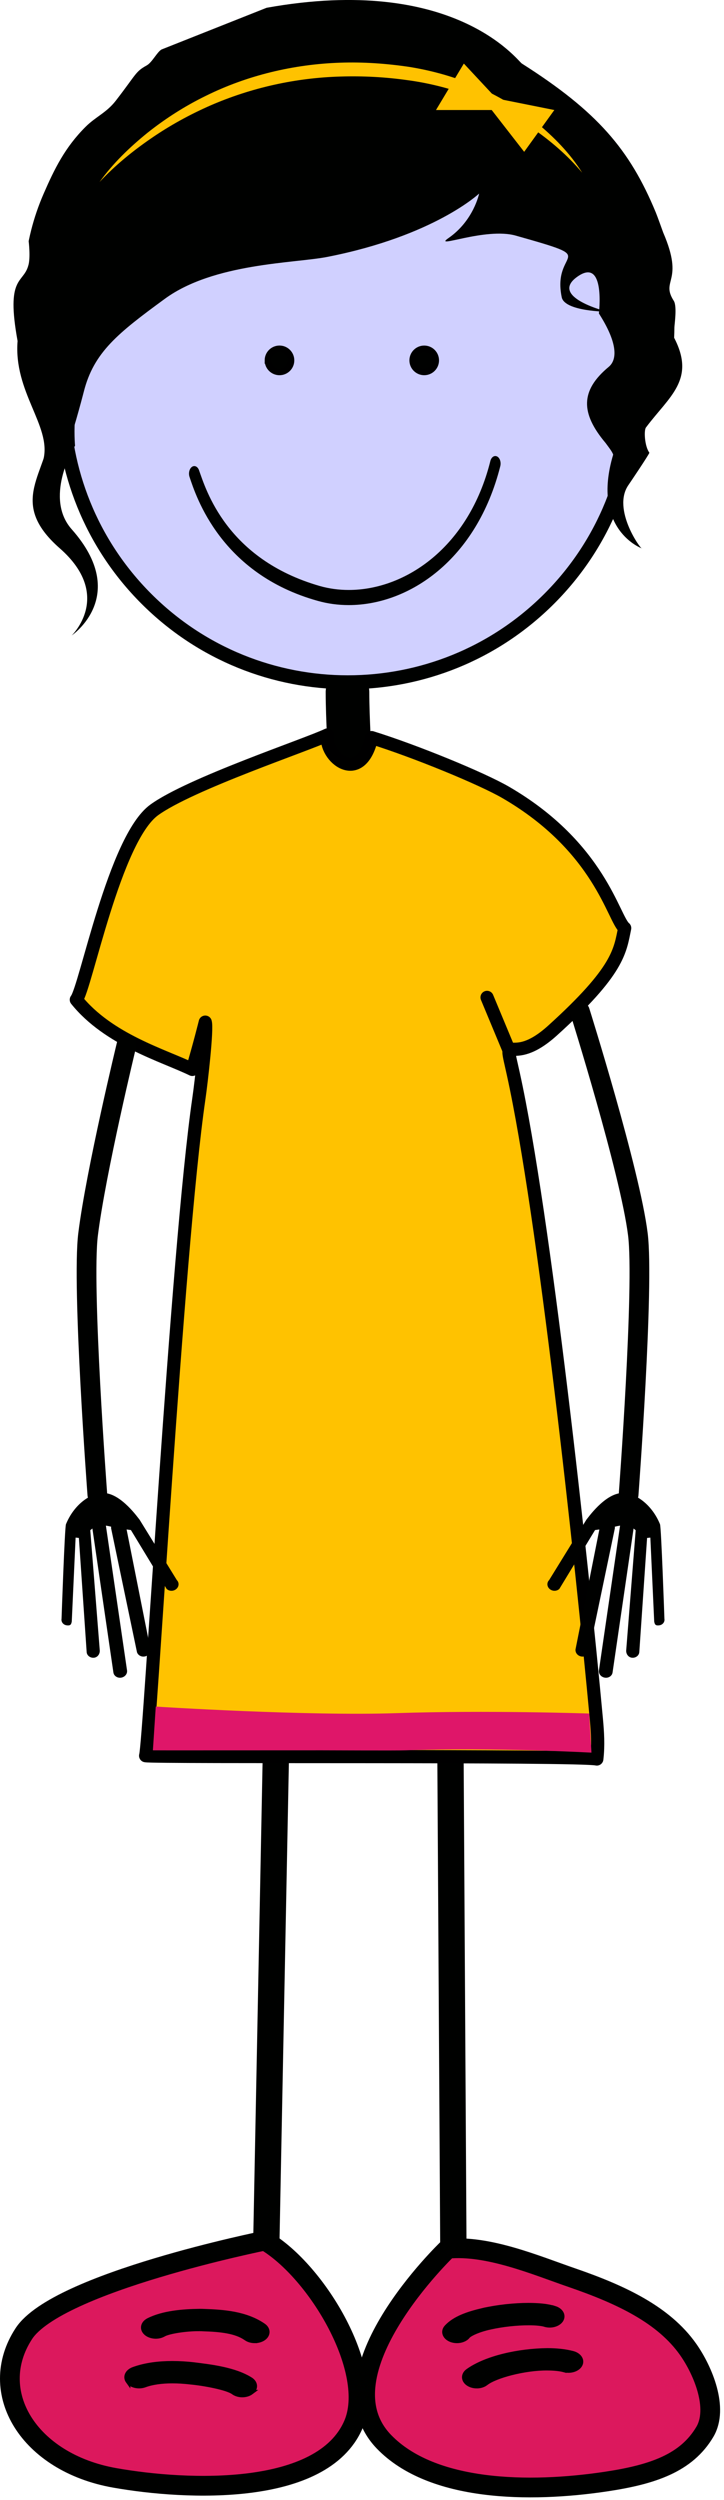
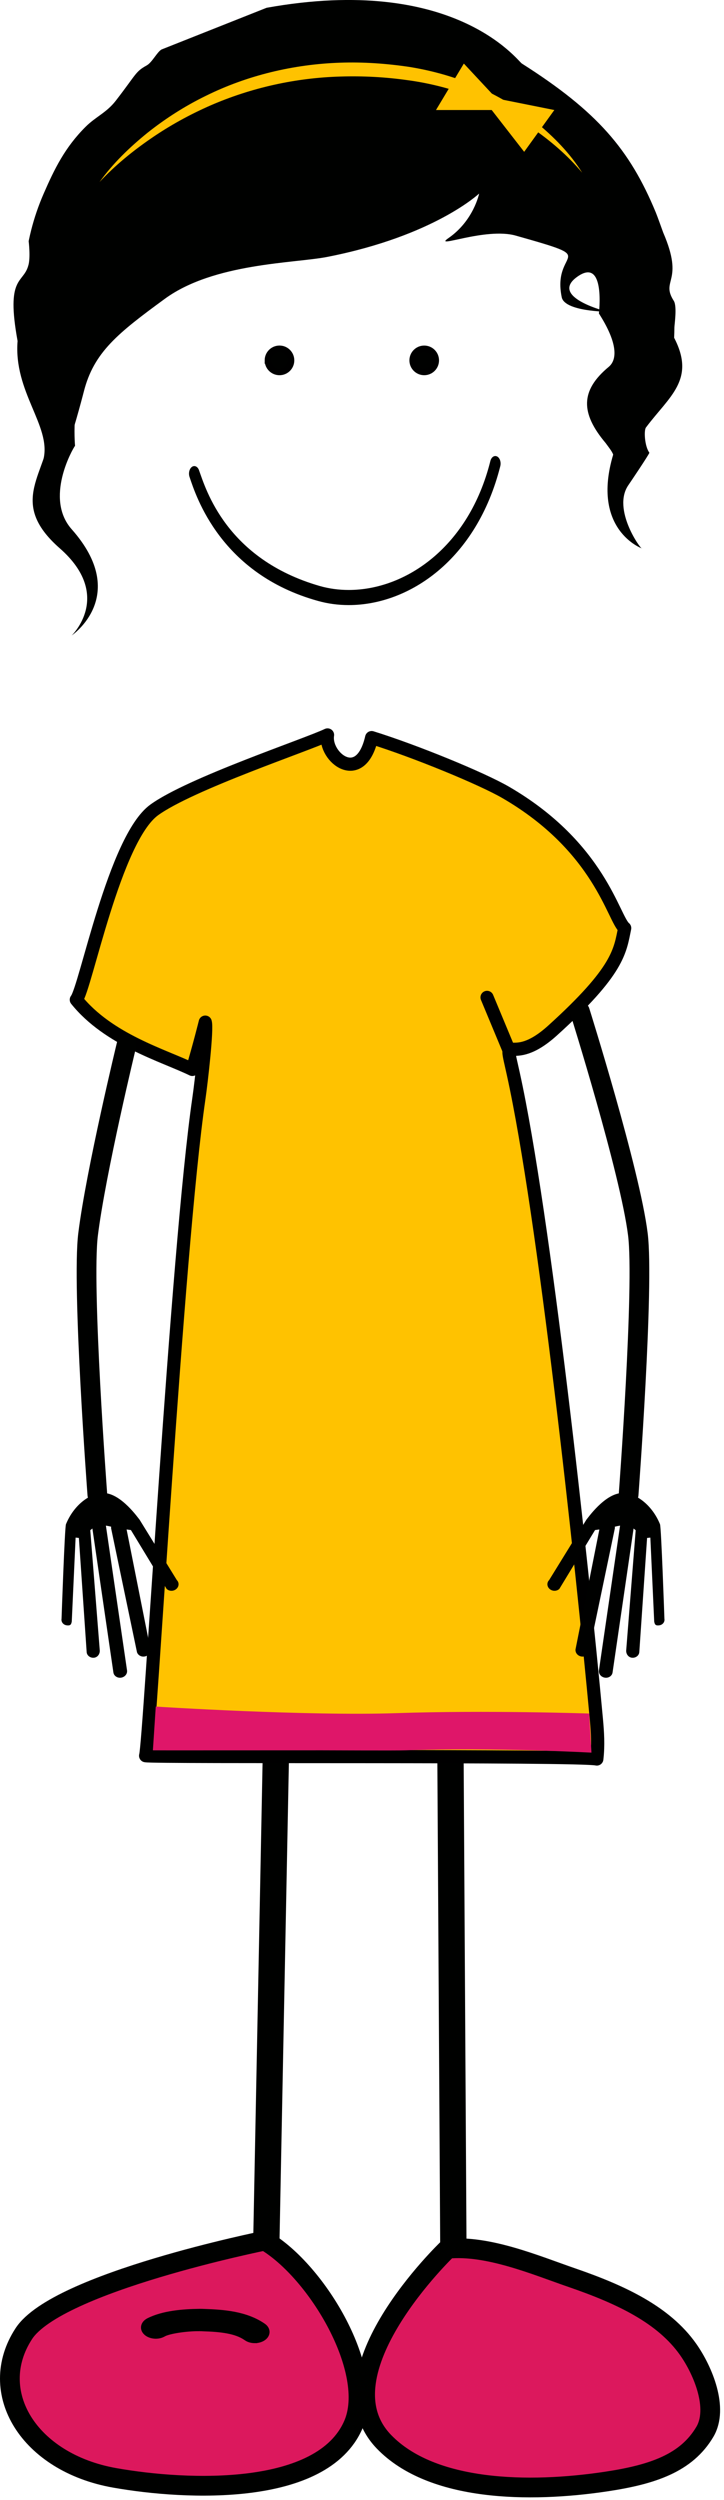
<svg xmlns="http://www.w3.org/2000/svg" width="156px" height="538px" viewBox="0 0 156 538">
  <g transform="translate(0,538) scale(1,-1)">
    <g id="Layer 1">
-       <path id="skinface" d="M118.347 409.151c23.975 23.975 23.975 62.846 0.000 86.821c-23.975 23.975-62.846 23.975-86.821 0.000c-23.975-23.975-23.975-62.846-0.000-86.821c23.975-23.975 62.846-23.975 86.821 0.000" stroke="rgb(0%,0.392%,0%)" stroke-width="3" fill="rgb(81.3%,81.628%,100%)" />
      <g id="Group1">
        <path id="" d="M68.48 408.686c-20.925 5.818-26.242 22.506-27.636 26.659L40.844 435.345c-0.280 0.803-0.049 1.783 0.510 2.180L41.354 437.526c0.567 0.402 1.251 0.074 1.530-0.729L42.884 436.796c1.448-4.015 5.852-19.110 26.036-24.914L68.92 411.882c1.980-0.560 4.077-0.847 6.223-0.847L75.143 411.035c12.248 0.000 25.895 9.246 30.514 27.749L105.656 438.783c0.211 0.844 0.862 1.287 1.454 0.981L107.11 439.764c0.593-0.302 0.898-1.230 0.688-2.080L107.798 437.684c-5.091-20.174-19.687-29.902-32.655-29.902L75.142 407.782c-2.284-0.001-4.528 0.302-6.662 0.904L68.48 408.686Z" fill="rgb(0%,0.392%,0%)" />
        <path id="" d="M93.16 458.688c0.969 0.969 0.969 2.541 0.000 3.510c-0.969 0.969-2.541 0.969-3.510 0.000c-0.969-0.969-0.969-2.541 0.000-3.510c0.969-0.969 2.541-0.969 3.510 0.000" stroke="rgb(0%,0%,0%)" stroke-width="1.417" fill="rgb(0%,0.392%,0%)" />
        <path id="" d="M57.737 460.443c0.000-1.371 1.111-2.484 2.482-2.484c1.375 0.000 2.485 1.113 2.485 2.484c0.000 1.372-1.111 2.485-2.486 2.485c-1.371 0.000-2.482-1.113-2.482-2.485Z" stroke="rgb(0%,0%,0%)" stroke-width="1.417" fill="rgb(0%,0.392%,0%)" />
      </g>
      <path id="" d="M59.86 181.504L57.306 51.498" stroke="rgb(0%,0.392%,0%)" stroke-width="5.669" stroke-linecap="round" stroke-linejoin="round" fill="none" />
      <path id="" d="M96.962 177.367L97.704 51.48" stroke="rgb(0%,0.392%,0%)" stroke-width="5.669" stroke-linecap="round" stroke-linejoin="round" fill="none" />
      <path id="" d="M96.46 54.058c8.701 0.869 19.225-3.636 26.775-6.228c10.549-3.630 19.758-7.951 25.035-15.432c3.289-4.669 6.562-12.727 3.615-17.729c-3.973-6.728-11.223-9.201-21.293-10.715c-16.551-2.484-37.512-2.164-47.871 8.575c-14.269 14.801 13.739 41.529 13.739 41.529Z" stroke="rgb(0%,0.392%,0%)" stroke-width="4.252" stroke-linecap="round" stroke-linejoin="round" fill="rgb(86.275%,9.412%,36.471%)" />
      <path id="" d="M57.065 55.812c11.369-6.674 24.043-28.184 19.070-39.626c-6.695-15.398-35.668-14.229-51.443-11.432c-18.502 3.285-27.754 18.460-19.568 31.020c7.193 11.048 51.941 20.038 51.941 20.038Z" stroke="rgb(0%,0.392%,0%)" stroke-width="4.252" stroke-linecap="round" stroke-linejoin="round" fill="rgb(86.275%,9.412%,36.471%)" />
-       <path id="" d="M72.731 370.242c0.000 3.123-0.137 6.308-0.270 9.386c-0.131 3.121-0.271 6.345-0.271 9.546L72.19 389.174c0.000 1.207 1.205 1.181 2.684 1.181c1.482 0.000 2.682 0.026 2.682-1.181L77.556 389.174c0.000-3.127 0.137-6.314 0.270-9.395c0.135-3.118 0.270-6.340 0.270-9.538L78.096 370.241c0.000-1.205-1.199-2.181-2.682-2.181c-1.483 0.000-2.683 0.977-2.683 2.182L72.731 370.242Z" stroke="rgb(0%,0.392%,0%)" stroke-width="4.03" fill="rgb(0%,0.392%,0%)" />
      <path id="" d="M53.017 34.787c-2.123 1.512-5.361 1.893-9.303 2.010L43.714 36.797c-0.170 0.016-0.422 0.020-0.740 0.020L42.974 36.817c-2.670 0.039-6.637-0.523-7.803-1.235L35.171 35.582L35.177 35.579c-1.189-0.635-2.869-0.459-3.758 0.380L31.419 35.959c-0.893 0.847-0.654 2.040 0.535 2.673L31.954 38.632c3.244 1.643 7.602 1.947 11.020 1.995L42.974 40.627c0.346 0.000 0.727 0.000 1.078-0.021L44.052 40.606c4.004-0.143 8.900-0.453 12.729-3.100L56.781 37.506c1.053-0.734 1.072-1.942 0.033-2.695L56.814 34.811c-0.529-0.380-1.227-0.570-1.920-0.570L54.894 34.241c-0.680-0.001-1.358 0.181-1.877 0.546L53.017 34.787Z" stroke="rgb(0%,0.392%,0%)" stroke-width="1" fill="rgb(0%,0.392%,0%)" />
-       <path id="" d="M50.343 23.123c-1.273 1.008-6.379 1.963-9.451 2.240L40.892 25.363c-1.215 0.143-2.504 0.225-3.773 0.225L37.119 25.588c-2.205 0.000-4.295-0.268-5.920-0.869L31.199 24.719c-1.309-0.483-2.934-0.116-3.613 0.816L27.586 25.535c-0.676 0.938-0.162 2.084 1.150 2.572L28.736 28.107c2.678 0.978 5.605 1.288 8.383 1.288L37.119 29.395c1.594 0.000 3.154-0.096 4.615-0.267L41.734 29.128c3.396-0.430 8.809-1.001 12.324-3.258L54.058 25.87c1.068-0.728 1.107-1.936 0.080-2.693L54.138 23.177c-0.527-0.391-1.232-0.590-1.936-0.590L52.202 22.587c-0.668 0.001-1.336 0.177-1.859 0.536L50.343 23.123Z" stroke="rgb(0%,0.392%,0%)" stroke-width="1" fill="rgb(0%,0.392%,0%)" />
-       <path id="" d="M97.065 34.518c-1.260 0.551-1.666 1.725-0.893 2.621L96.172 37.139c1.770 1.961 4.729 2.928 7.906 3.673L104.078 40.812c3.205 0.722 6.725 1.085 9.801 1.091L113.879 41.903c2.105-0.016 3.965-0.139 5.668-0.668L119.547 41.235c1.352-0.430 1.955-1.557 1.348-2.516L120.895 38.719c-0.609-0.960-2.195-1.389-3.547-0.960L117.348 37.759c-0.408 0.151-1.805 0.343-3.469 0.323L113.879 38.082c-2.457 0.006-5.586-0.316-8.182-0.900L105.697 37.182c-2.611-0.552-4.598-1.510-4.949-2.025L100.748 35.157L100.754 35.155c-0.502-0.589-1.389-0.914-2.293-0.914L98.461 34.241c-0.478-0.001-0.960 0.090-1.396 0.277L97.065 34.518Z" stroke="rgb(0%,0.392%,0%)" stroke-width="1" fill="rgb(0%,0.392%,0%)" />
-       <path id="" d="M100.886 25.027c-1.080 0.727-1.123 1.933-0.100 2.697L100.786 27.724c3.934 2.826 10.936 4.377 17.143 4.445L117.929 32.169c1.916-0.002 3.777-0.170 5.506-0.623L123.435 31.546c1.385-0.372 2.090-1.469 1.570-2.451L125.005 29.095c-0.525-0.986-2.066-1.484-3.455-1.114L121.55 27.981c-0.877 0.237-2.156 0.377-3.621 0.377L117.929 28.358c-4.730 0.060-11.242-1.629-13.256-3.261L104.673 25.097c-0.521-0.391-1.232-0.596-1.943-0.596L102.73 24.501c-0.663 0.001-1.325 0.178-1.844 0.526L100.886 25.027Z" stroke="rgb(0%,0.392%,0%)" stroke-width="1" fill="rgb(0%,0.392%,0%)" />
      <path id="" d="M110.61 306.866c-2.246 10.178-0.902 0.902 8.453 9.361c14.306 12.936 14.516 17.067 15.539 22.039c-2.442 1.971-5.271 17.387-25.629 29.199c-5.163 2.996-19.530 8.890-28.895 11.799c-2.410-10.530-10.254-4.203-9.504 0.575c-4.428-2.130-29.537-10.479-37.352-16.143c-8.562-6.212-14.760-38.357-16.780-40.841c6.954-8.662 18.896-12.024 25.000-15.000c1.500 5.000 2.786 10.178 2.786 10.178c0.441-1.458-0.812-12.580-1.391-16.556c-4.709-32.382-10.592-138.872-11.463-141.314c2.000-0.418 93.764 0.137 97.223-0.711c0.338 2.908 0.168 5.723-0.096 8.569c-3.128 33.808-11.230 108.673-17.891 138.845Z" stroke="rgb(0%,0%,0%)" stroke-width="2.835" stroke-linecap="round" stroke-linejoin="round" fill="rgb(100%,76.078%,0%)" />
      <path id="" d="M142.21 209.976c-1.712 4.206-5.289 6.824-8.210 6.715c-3.740-0.139-7.440-5.522-7.658-5.746L118.321 197.954c-0.543-0.543-0.489-1.404 0.122-1.922c0.611-0.520 1.548-0.499 2.090 0.044L128.216 208.726L129.144 208.852L124.045 183.233c-0.202-0.723 0.275-1.477 1.066-1.687c0.474-0.127 0.947-0.030 1.303 0.224c0.238 0.168 0.418 0.409 0.502 0.703L132.451 208.948c0.045 0.166 0.045 0.336 0.022 0.501c0.409 0.098 0.789 0.177 1.132 0.233L129.051 178.522c-0.105-0.741 0.465-1.442 1.274-1.564c0.422-0.065 0.825 0.039 1.127 0.255c0.284 0.202 0.486 0.503 0.538 0.864L136.517 209.062c1.035-0.945 0.398 0.079 0.441-0.555L134.921 182.769c-0.018-0.751 0.504-1.487 1.319-1.527c0.364-0.018 0.702 0.086 0.965 0.275c0.329 0.232 0.540 0.594 0.550 1.010L139.427 207.027L140.131 207.102L140.961 189.027c0.123-0.687 0.332-0.898 1.076-0.810c0.242 0.030 0.459 0.118 0.638 0.244c0.366 0.263 0.570 0.701 0.487 1.164c0.001 0.002-0.685 19.852-0.952 20.351Z" fill="rgb(0%,0.392%,0%)" />
      <path id="" d="M104.943 323.355L109.943 311.355" stroke="rgb(0%,0%,0%)" stroke-width="2.835" stroke-linecap="round" stroke-linejoin="round" fill="rgb(39.216%,73.725%,27.451%)" />
      <path id="" d="M124.943 320.355c0.000 0.000 10.803-34.372 12.500-48.000c1.381-11.087-2.000-56.033-2.000-56.033" stroke="rgb(0%,0.392%,0%)" stroke-width="4.252" stroke-linecap="round" stroke-linejoin="round" fill="none" />
      <path id="" d="M14.213 209.976c1.712 4.206 5.289 6.824 8.210 6.715c3.740-0.139 7.440-5.522 7.658-5.746L38.102 197.954c0.543-0.543 0.489-1.404-0.122-1.922c-0.611-0.520-1.548-0.499-2.090 0.044L28.207 208.726L27.279 208.852L32.378 183.233c0.202-0.723-0.275-1.477-1.066-1.687c-0.474-0.127-0.947-0.030-1.303 0.224c-0.238 0.168-0.418 0.409-0.502 0.703L23.972 208.948c-0.045 0.166-0.045 0.336-0.022 0.501c-0.409 0.098-0.789 0.177-1.132 0.233L27.372 178.522c0.105-0.741-0.465-1.442-1.274-1.564c-0.422-0.065-0.825 0.039-1.127 0.255c-0.284 0.202-0.486 0.503-0.538 0.864L19.906 209.062c-1.035-0.945-0.398 0.079-0.441-0.555L21.502 182.769c0.018-0.751-0.504-1.487-1.319-1.527c-0.364-0.018-0.702 0.086-0.965 0.275c-0.329 0.232-0.540 0.594-0.550 1.010L16.996 207.027L16.292 207.102L15.462 189.027c-0.123-0.687-0.332-0.898-1.076-0.810c-0.242 0.030-0.459 0.118-0.638 0.244c-0.366 0.263-0.570 0.701-0.487 1.164c-0.001 0.002 0.685 19.852 0.952 20.351Z" fill="rgb(0%,0.392%,0%)" />
      <path id="" d="M27.287 313.253c0.000 0.000-6.610-27.270-8.308-40.897c-1.381-11.087 2.000-56.033 2.000-56.033" stroke="rgb(0%,0.392%,0%)" stroke-width="4.252" stroke-linecap="round" stroke-linejoin="round" fill="none" />
      <path id="" d="M69.443 161.323c-19.217 0.000-36.221-0.024-36.500 0.000L33.563 170.735c0.312-0.026 32.522-2.068 51.880-1.412c19.474 0.660 41.279-0.081 41.511-0.083L127.443 160.823c-0.229 0.003-20.588 1.158-40.000 0.500c-2.173-0.074-15.592 0.000-18.000 0.000Z" fill="rgb(87.451%,8.627%,41.176%)" />
      <path id="" d="M34.809 527.352c-0.959-0.531-2.021-2.779-3.202-3.432c-2.470-1.366-2.177-1.807-6.663-7.597c-1.993-2.571-4.319-3.439-6.488-5.598c-4.453-4.431-6.728-9.074-9.057-14.421c-1.164-2.668-2.023-5.252-2.659-7.740c-0.213-0.830-0.399-1.649-0.565-2.457c0.000 0.000 0.453-3.670-0.100-5.329c-1.106-3.871-4.844-2.175-2.287-16.161c-0.878-10.958 7.204-18.214 5.608-25.309c-2.803-12.470 5.112 2.760 5.112 2.760c0.819 1.327 3.139 10.028 3.551 11.650c2.152 8.468 7.310 12.560 17.456 19.975c10.559 7.717 27.954 7.639 34.998 9.018c23.076 4.516 32.727 13.639 32.727 13.639c0.000 0.000-1.172-5.825-6.602-9.584c-3.588-2.484 7.954 2.374 14.494 0.528c19.053-5.378 7.693-2.579 9.905-13.269c0.636-3.072 9.847-3.110 9.847-3.110c0.000 0.000-13.034 3.183-6.266 7.689c5.873 3.910 4.423-8.057 4.423-8.057c3.883-6.042 4.129-9.828 2.116-11.501c-6.135-5.096-6.082-9.953-0.673-16.377c0.731-0.994 1.406-1.835 1.638-2.504c-4.836-16.229 6.223-20.208 6.223-20.208c-0.137-0.404-6.565 8.423-2.939 13.654c0.357 0.516 4.299 6.356 4.521 6.960c-1.028 1.334-1.252 4.936-0.699 5.489c4.977 6.635 10.729 10.222 6.028 19.248c0.032 0.740 0.051 1.483 0.056 2.227c0.004 0.557 0.602 4.452-0.107 5.680c-2.988 4.634 2.349 3.951-2.303 14.731c-0.330 0.897-1.235 3.458-1.610 4.362c-5.620 13.551-12.604 21.708-28.849 32.017c-0.941 0.598-14.542 19.268-55.000 12.000" fill="rgb(0%,0.392%,0%)" />
      <path id="" d="M16.17 442.067c-0.554-0.734-6.606-11.333-0.722-17.969c12.671-14.289 0.000-22.856 0.000-22.856c0.000 0.000 9.012 8.602-2.565 18.755c-11.611 10.184-2.442 16.138-1.891 26.406c0.421 7.850-7.250 21.714 0.232 28.111c10.410 8.899 21.508-0.380 9.258-13.625c-5.535-5.985-4.312-18.822-4.312-18.822Z" fill="rgb(0%,0.392%,0%)" />
      <path id="" d="M21.443 498.823c2.871 4.009 6.476 7.471 10.324 10.589c3.884 3.086 8.104 5.781 12.590 7.966c8.953 4.426 18.923 6.793 28.919 7.132c5.000 0.174 10.011-0.181 14.936-0.913c4.971-0.805 9.829-2.165 14.430-4.165c2.295-1.003 4.529-2.140 6.674-3.422c2.136-1.296 4.187-2.724 6.134-4.275c3.844-3.145 7.383-6.722 9.994-10.912c-3.164 3.763-6.903 6.955-10.900 9.692c-3.999 2.741-8.312 4.978-12.806 6.694c-4.498 1.697-9.188 2.907-13.930 3.538c-4.791 0.680-9.619 0.928-14.434 0.781c-9.630-0.272-19.187-2.381-28.052-6.233c-4.424-1.941-8.693-4.279-12.702-7.034c-4.011-2.749-7.819-5.847-11.177-9.438Z" fill="rgb(100%,76.078%,0%)" />
      <path id="" d="M99.943 524.323L93.943 514.323L105.943 514.323L112.943 505.323L119.443 514.323L106.943 516.823L99.943 524.323Z" fill="rgb(100%,76.078%,0%)" />
    </g>
  </g>
</svg>